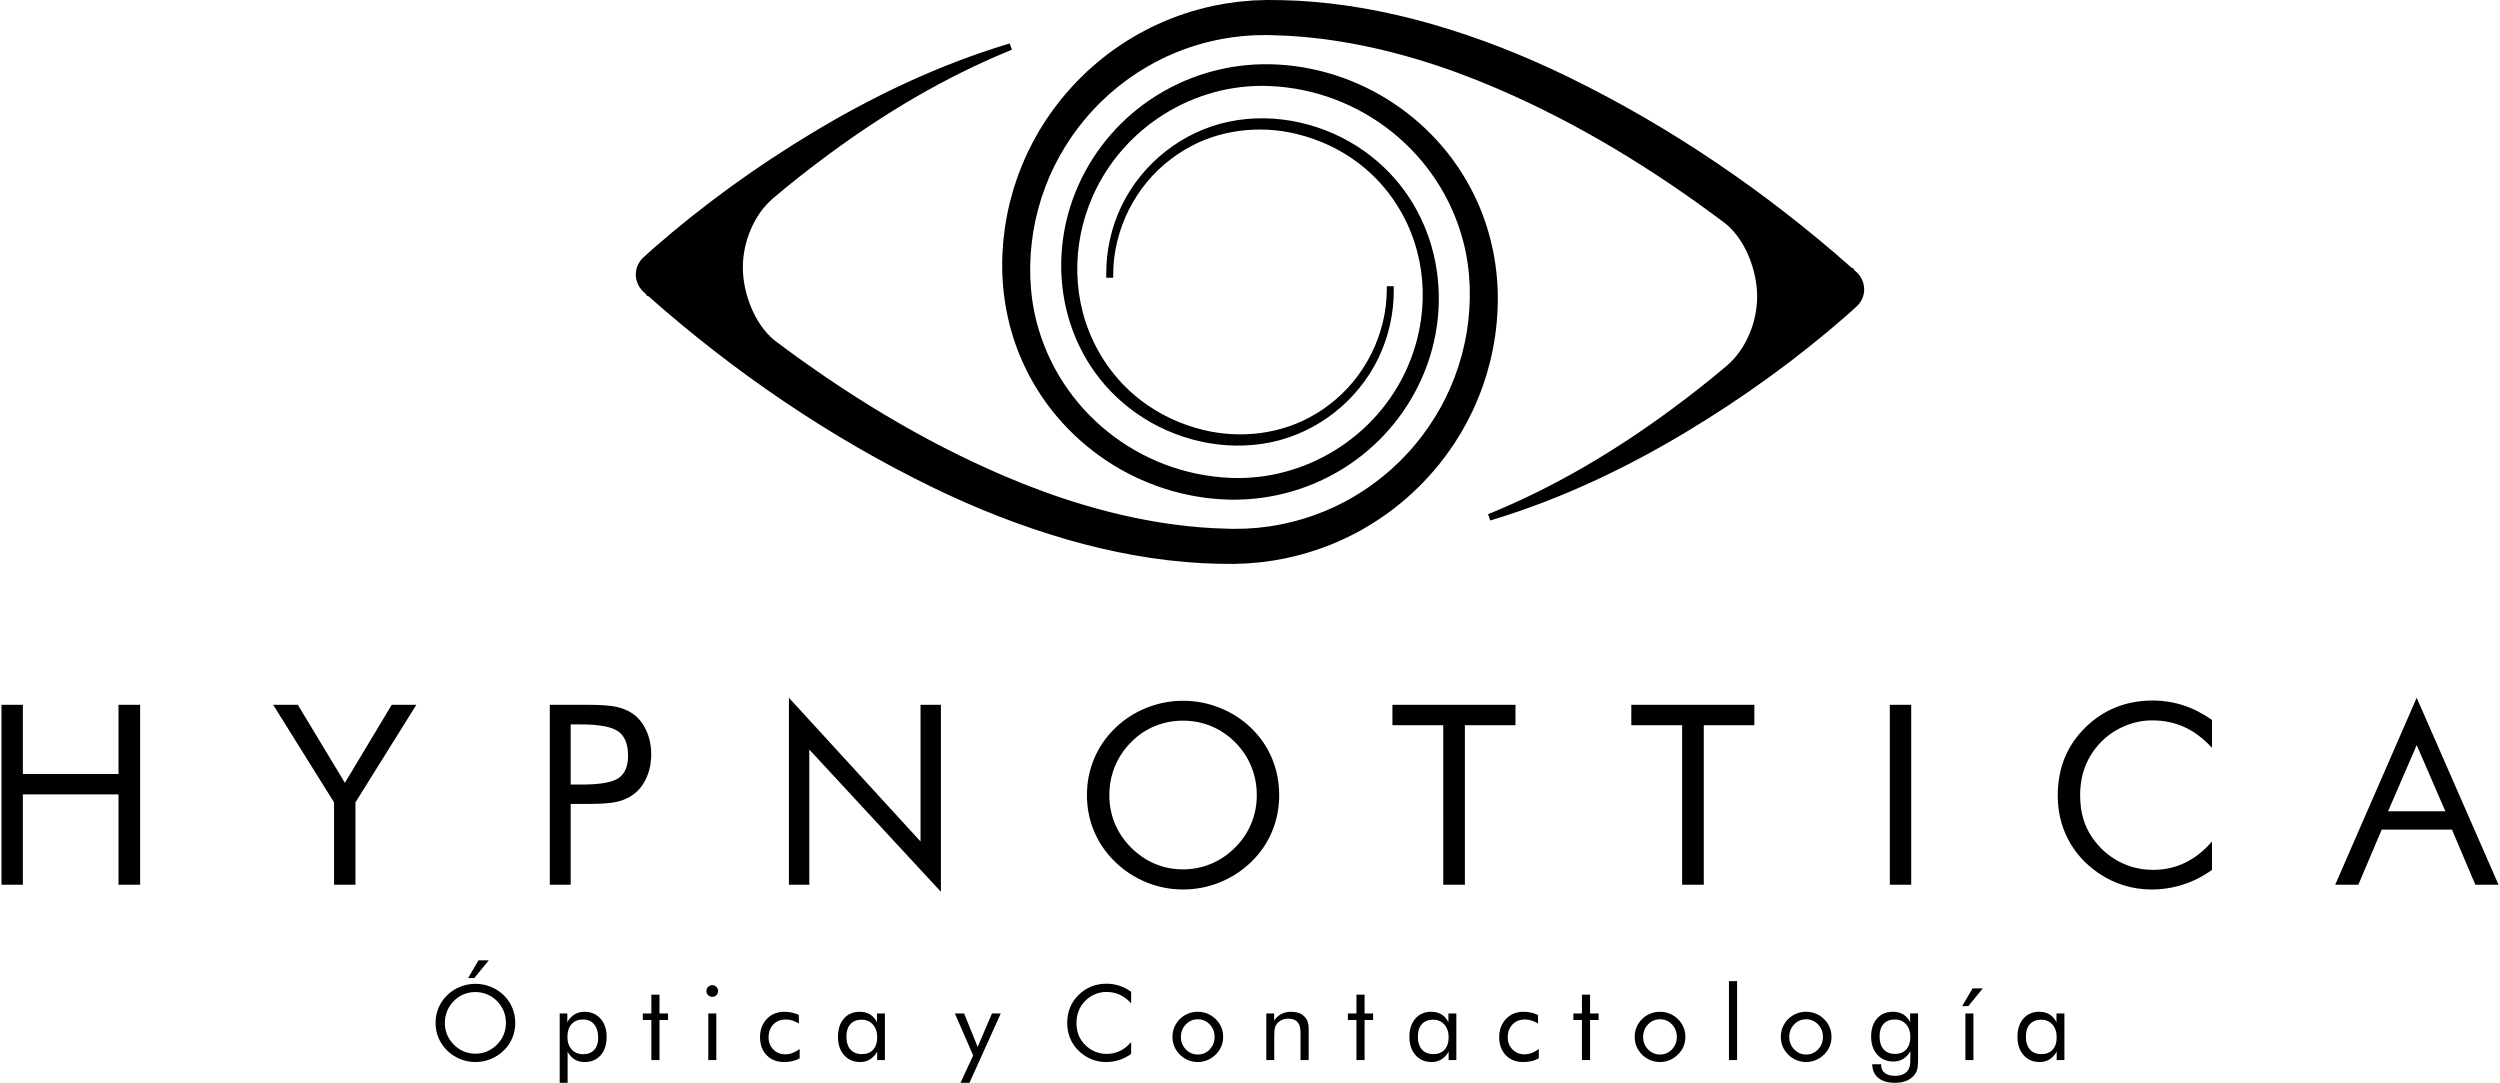
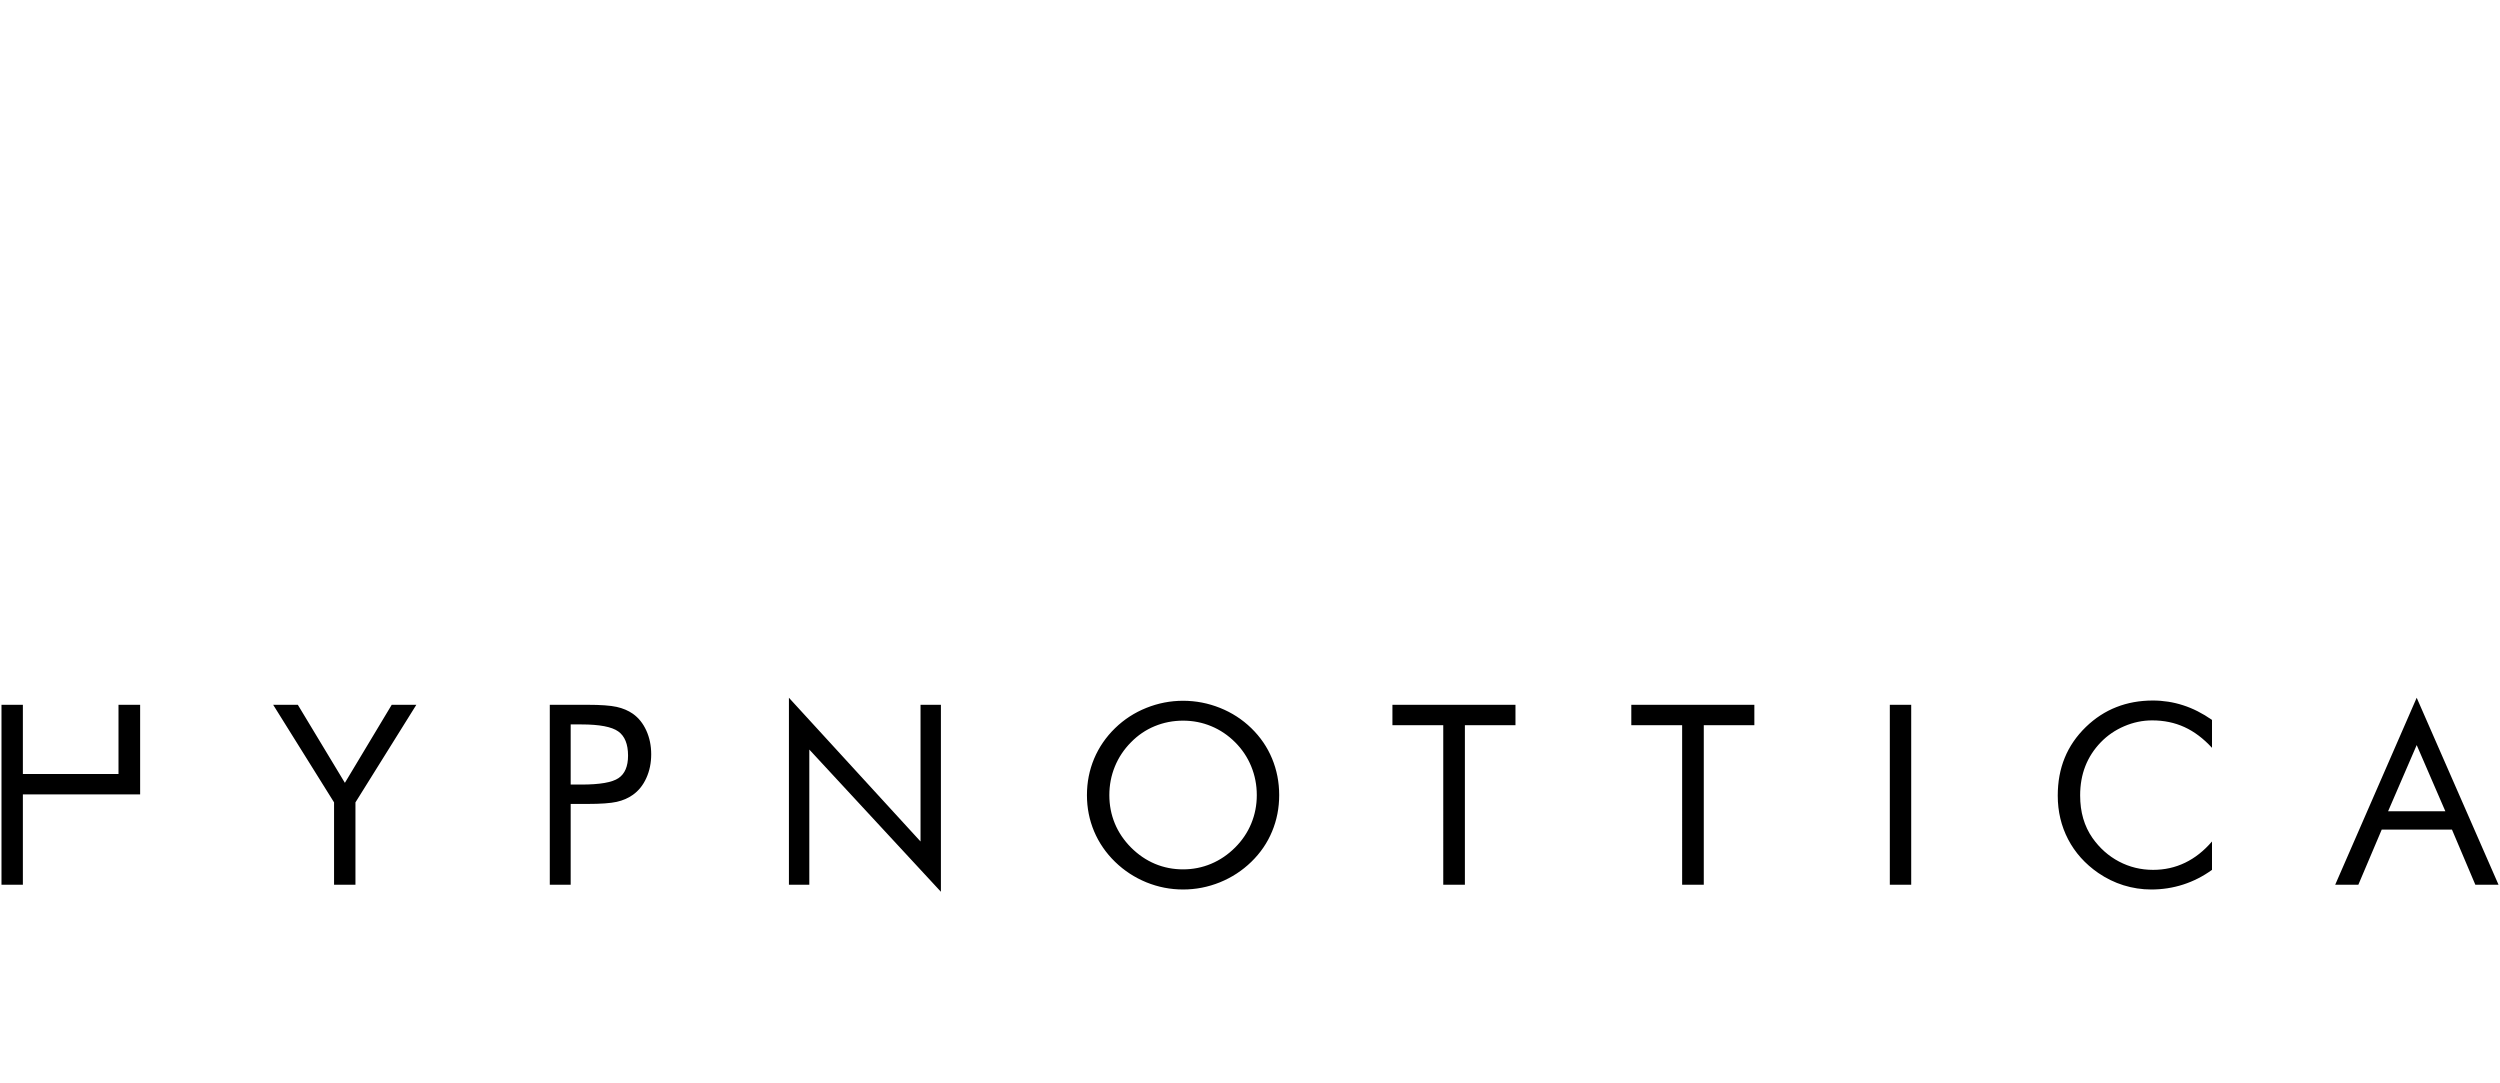
<svg xmlns="http://www.w3.org/2000/svg" xml:space="preserve" width="1226" height="531" version="1.1" style="shape-rendering:geometricPrecision;text-rendering:geometricPrecision;image-rendering:optimizeQuality;fill-rule:evenodd;clip-rule:evenodd" viewBox="0 0 4218.42 1829.24" id="svg3">
  <defs id="defs1">
    <style type="text/css" id="style1">.fil0{fill:#fff;fill-rule:nonzero}</style>
  </defs>
  <g id="Layer_x0020_1">
    <g id="_2201783313968" style="fill:#000">
-       <path class="fil0" d="M0 1494.62v-303.95h36.13v116.9h161.54v-116.9h36.56v303.95h-36.56v-152.61H36.13v152.61H0zm561.84 0v-139.08l-102.87-164.87h41.66l79.49 131.85 79.14-131.85h41.59l-102.87 164.87v139.08h-36.14zm399.74-136.46v136.46h-35.29v-303.95h63.7c22.32 0 38.75 1.2 49.24 3.54 10.56 2.34 19.7 6.24 27.42 11.62 9.7 6.87 17.29 16.37 22.74 28.41 5.46 12.05 8.22 25.37 8.22 40.03 0 14.74-2.76 28.06-8.22 40.1-5.45 12.05-13.04 21.54-22.74 28.41-7.72 5.53-16.86 9.5-27.28 11.84-10.48 2.33-26.92 3.54-49.38 3.54H961.58zm0-32.74h18.28c30.96 0 51.86-3.61 62.56-10.91 10.7-7.22 16.08-19.9 16.08-38.04 0-19.34-5.52-32.95-16.51-40.81-10.98-7.86-31.74-11.83-62.13-11.83h-18.28v101.59zm368.7 169.2v-315.85l222.33 242.8v-230.9h34.43v315.85l-222.32-240.25v228.35h-34.44zm665.85-25.94c16.58 0 32.45-3.11 47.4-9.42 15.02-6.3 28.55-15.52 40.6-27.56 11.9-11.9 20.97-25.36 27.2-40.45 6.24-15.1 9.35-31.11 9.35-47.97 0-17.01-3.11-33.23-9.42-48.6-6.3-15.38-15.37-28.91-27.13-40.67-11.91-11.9-25.37-20.97-40.39-27.21-14.95-6.23-30.89-9.35-47.61-9.35-16.86 0-32.87 3.12-47.96 9.35-15.09 6.24-28.41 15.31-40.03 27.21-11.91 12.04-20.97 25.65-27.21 40.88-6.23 15.23-9.35 31.38-9.35 48.39 0 16.86 3.05 32.8 9.21 47.75 6.16 14.95 15.3 28.49 27.35 40.67 12.18 12.19 25.72 21.4 40.52 27.63 14.88 6.24 30.75 9.35 47.47 9.35zm162.39-125.4c0 21.75-4.04 42.23-12.05 61.43-8 19.27-19.69 36.34-35.07 51.29-15.37 14.95-33.08 26.43-53.06 34.58-20.05 8.07-40.74 12.11-62.21 12.11-21.46 0-42.08-4.04-61.99-12.11-19.84-8.15-37.48-19.63-52.85-34.58-15.52-15.09-27.28-32.24-35.43-51.5-8.08-19.2-12.12-39.61-12.12-61.22 0-21.75 4.04-42.23 12.12-61.57 8.15-19.27 19.91-36.49 35.43-51.58 15.23-14.81 32.8-26.21 52.78-34.22 19.91-8 40.6-12.04 62.06-12.04 21.61 0 42.37 4.04 62.42 12.04 19.98 8.01 37.62 19.41 52.85 34.22 15.38 14.95 27.07 32.1 35.07 51.37 8.01 19.34 12.05 39.89 12.05 61.78zm277.17 151.34V1225.1h-85.87v-34.43h207.87v34.43h-85.45v269.52h-36.55zm403.56 0V1225.1h-85.87v-34.43h207.87v34.43h-85.44v269.52h-36.56zm350.85 0v-303.95h36.13v303.95h-36.13zm544.28-231.26c-14.53-15.8-30.05-27.49-46.48-35-16.51-7.58-34.72-11.34-54.63-11.34-16.08 0-31.74 3.26-47.04 9.78-15.24 6.52-28.55 15.59-39.75 27.21-11.62 12.04-20.33 25.51-26.14 40.39-5.81 14.87-8.72 31.31-8.72 49.31 0 14.09 1.71 27.13 5.18 39.03 3.47 11.91 8.64 22.82 15.58 32.81 12.19 17.28 27.14 30.6 44.92 39.95 17.78 9.36 36.98 14.03 57.6 14.03 19.42 0 37.41-4.03 53.99-12.04 16.65-8.01 31.81-19.98 45.49-35.92v47.96c-15.09 10.91-31.32 19.2-48.68 24.8-17.36 5.6-35.35 8.36-53.92 8.36-16.01 0-31.66-2.41-46.9-7.15-15.23-4.75-29.47-11.77-42.79-20.9-22.11-15.31-39.04-34.23-50.73-56.61-11.69-22.46-17.57-47.05-17.57-73.9 0-23.38 3.9-44.71 11.76-63.84 7.8-19.2 19.7-36.55 35.78-52.21 15.52-14.95 32.66-26.15 51.51-33.51 18.85-7.44 39.39-11.13 61.64-11.13 17.64 0 34.64 2.7 51.08 8.01 16.51 5.31 32.73 13.53 48.82 24.72v47.19zm345.81-4.67-48.31 111.8h96.71l-48.4-111.8zm0-79.92 138.23 315.85h-39.18l-39.46-93.1h-118.67l-39.47 93.1h-39.11l137.66-315.85z" id="path1" style="fill:#000" />
-       <path class="fil0" d="M800.63 1780.08c6.87 0 13.45-1.29 19.64-3.9 6.23-2.62 11.84-6.43 16.83-11.43 4.93-4.93 8.69-10.51 11.28-16.76 2.58-6.26 3.87-12.89 3.87-19.89 0-7.05-1.29-13.77-3.9-20.14-2.62-6.37-6.37-11.98-11.25-16.86-4.93-4.93-10.51-8.69-16.74-11.27-6.2-2.59-12.8-3.88-19.73-3.88-6.99 0-13.63 1.29-19.89 3.88-6.25 2.58-11.77 6.34-16.59 11.27-4.93 4.99-8.69 10.63-11.27 16.95-2.59 6.31-3.88 13-3.88 20.05 0 7 1.26 13.6 3.82 19.8 2.55 6.2 6.34 11.8 11.33 16.85 5.05 5.05 10.66 8.87 16.8 11.46 6.17 2.58 12.74 3.87 19.68 3.87zm67.31-51.98c0 9.02-1.68 17.51-5 25.47-3.32 7.99-8.16 15.06-14.53 21.26-6.38 6.19-13.72 10.95-22 14.33-8.31 3.35-16.89 5.02-25.78 5.02-8.9 0-17.45-1.67-25.7-5.02-8.22-3.38-15.54-8.14-21.91-14.33-6.43-6.26-11.31-13.36-14.68-21.35-3.35-7.96-5.02-16.42-5.02-25.38 0-9.01 1.67-17.5 5.02-25.52 3.37-7.99 8.25-15.12 14.68-21.38 6.32-6.13 13.6-10.86 21.88-14.18 8.25-3.32 16.83-4.99 25.73-4.99 8.95 0 17.56 1.67 25.87 4.99 8.28 3.32 15.59 8.05 21.91 14.18 6.37 6.2 11.21 13.31 14.53 21.3 3.32 8.01 5 16.53 5 25.6zm-79.65-75.76 17.56-29.96h17.33l-24.55 29.96h-10.34zm167.77 99.37c0 8.85 2.44 15.92 7.32 21.27 4.87 5.31 11.33 7.99 19.38 7.99 7.84 0 14.04-2.44 18.53-7.32 4.49-4.87 6.75-11.63 6.75-20.29 0-9.69-2.26-17.3-6.75-22.82-4.49-5.49-10.78-8.25-18.79-8.25-8.23 0-14.66 2.61-19.39 7.84-4.7 5.2-7.05 12.39-7.05 21.58zm-13.03 77.53v-117.17h12.86v14.86c3.05-5.7 7.08-10.07 12.04-13.1 4.99-3.05 10.57-4.58 16.71-4.58 11.36 0 20.47 3.88 27.34 11.63 6.9 7.72 10.34 18 10.34 30.78 0 13.03-3.38 23.37-10.1 31.04-6.76 7.66-15.77 11.48-27.08 11.48-6.46 0-12.13-1.47-16.95-4.43-4.81-2.94-8.72-7.34-11.77-13.16v52.65h-13.39zm154.85-106.07h-14.45v-11.1h14.45v-31.72h13.74v31.72h14.45v11.1h-14.45v67.66h-13.74v-67.66zm93.01-49.04c0-2.67.96-5 2.87-6.93 1.94-1.91 4.29-2.88 7.05-2.88 2.67 0 4.99.97 6.93 2.94 1.91 1.94 2.88 4.28 2.88 7.05 0 2.69-.94 5.02-2.85 6.89-1.88 1.91-4.23 2.85-6.96 2.85-2.76 0-5.11-.94-7.05-2.85-1.91-1.87-2.87-4.25-2.87-7.07zm3.17 116.7v-78.76h13.57v78.76h-13.57zm154.38-18.68v15.69c-3.55 2.11-7.54 3.7-12.01 4.75-4.43 1.06-9.25 1.59-14.42 1.59-12.15 0-21.94-3.85-29.37-11.57-7.42-7.73-11.16-17.86-11.16-30.42 0-12.63 3.85-22.94 11.55-30.93 7.69-8.01 17.53-12.01 29.51-12.01 4.35 0 8.6.47 12.78 1.38 4.17.91 8.07 2.26 11.74 4.05v14.48c-3.44-2.23-6.99-3.93-10.66-5.11-3.67-1.17-7.4-1.76-11.19-1.76-8.84 0-15.94 2.76-21.26 8.31-5.34 5.52-8.02 12.89-8.02 22.06 0 8.1 2.68 14.85 8.05 20.32 5.38 5.43 12.1 8.16 20.18 8.16 4.08 0 8.07-.73 11.98-2.17 3.9-1.44 7.98-3.7 12.3-6.82zm130.95-19.91c0-8.89-2.44-16.06-7.28-21.46-4.85-5.44-11.16-8.14-18.98-8.14-8.07 0-14.38 2.5-18.91 7.49-4.55 4.99-6.81 11.95-6.81 20.91 0 9.52 2.29 16.86 6.84 22 4.56 5.17 11.05 7.75 19.42 7.75 8.01 0 14.33-2.5 18.88-7.52 4.55-5.02 6.84-12.04 6.84-21.03zm13.04-40.17v78.76h-13.04v-14.27c-3.14 5.73-7.19 10.1-12.1 13.1-4.9 3.02-10.4 4.52-16.47 4.52-11.28 0-20.41-3.88-27.32-11.66-6.89-7.78-10.36-18.06-10.36-30.86 0-12.95 3.35-23.26 10.07-30.93 6.7-7.66 15.68-11.48 26.93-11.48 6.58 0 12.31 1.47 17.15 4.43 4.85 2.97 8.78 7.41 11.75 13.25v-14.86h13.39zm127.75 117.17 21.35-46.13-30.9-71.04h15.57l22.91 56.56 24.25-56.56h14.8l-52.83 117.17h-15.15zm288.24-134.26c-6.02-6.55-12.45-11.4-19.26-14.51-6.85-3.14-14.4-4.7-22.65-4.7-6.66 0-13.16 1.35-19.5 4.06-6.31 2.7-11.83 6.46-16.47 11.27-4.82 4.99-8.43 10.57-10.84 16.74-2.41 6.17-3.61 12.98-3.61 20.44 0 5.84.7 11.25 2.14 16.18 1.44 4.94 3.59 9.46 6.46 13.6 5.05 7.17 11.25 12.69 18.62 16.56 7.37 3.88 15.33 5.82 23.88 5.82 8.04 0 15.5-1.68 22.38-4.99 6.9-3.33 13.18-8.29 18.85-14.89v19.88c-6.26 4.52-12.98 7.95-20.18 10.27-7.19 2.33-14.65 3.47-22.35 3.47-6.63 0-13.12-1-19.43-2.97-6.32-1.96-12.22-4.87-17.74-8.66-9.17-6.34-16.18-14.18-21.03-23.46-4.85-9.31-7.28-19.5-7.28-30.63 0-9.69 1.61-18.54 4.87-26.46 3.23-7.96 8.17-15.16 14.83-21.65 6.43-6.19 13.54-10.83 21.35-13.89 7.81-3.08 16.33-4.61 25.55-4.61 7.32 0 14.36 1.12 21.17 3.32 6.85 2.2 13.57 5.61 20.24 10.25v19.56zm84.07 56.73c0 8.32 2.8 15.37 8.35 21.12 5.58 5.79 12.33 8.66 20.23 8.66 7.87 0 14.57-2.87 20.09-8.66 5.49-5.75 8.25-12.8 8.25-21.12 0-8.31-2.76-15.35-8.25-21.11-5.52-5.79-12.22-8.66-20.09-8.66-7.96 0-14.71 2.87-20.26 8.66-5.55 5.76-8.32 12.8-8.32 21.11zm-14.27-.05c0-5.79 1.06-11.25 3.18-16.39 2.14-5.11 5.22-9.69 9.31-13.72 4.08-4.02 8.69-7.07 13.86-9.16 5.17-2.08 10.66-3.14 16.53-3.14 5.72 0 11.16 1.06 16.3 3.17 5.14 2.15 9.78 5.23 13.98 9.31 4.08 3.97 7.17 8.49 9.31 13.63 2.11 5.14 3.17 10.57 3.17 16.3 0 5.75-1.06 11.16-3.17 16.24-2.14 5.08-5.23 9.6-9.31 13.53-4.2 4.15-8.87 7.29-14.07 9.49-5.2 2.17-10.6 3.26-16.21 3.26-5.82 0-11.31-1.09-16.5-3.23-5.2-2.14-9.81-5.23-13.89-9.25-4.09-4.14-7.17-8.72-9.31-13.77-2.12-5.05-3.18-10.46-3.18-16.27zm158.56 39.17v-78.76h13.21v12.16c3.38-5.05 7.46-8.81 12.22-11.28 4.76-2.46 10.28-3.7 16.5-3.7 9.31 0 16.57 2.47 21.76 7.4 5.23 4.93 7.85 11.81 7.85 20.59v53.59h-13.75v-46.37c0-7.99-1.67-13.89-5.02-17.77-3.38-3.87-8.54-5.81-15.54-5.81-4.02 0-7.69.74-10.98 2.2-3.29 1.47-6.02 3.53-8.22 6.23-1.65 2.05-2.85 4.43-3.56 7.05-.73 2.64-1.08 7.22-1.08 13.77v40.7h-13.39zm152.27-67.66h-14.45v-11.1h14.45v-31.72h13.74v31.72h14.45v11.1h-14.45v67.66h-13.74v-67.66zm155.73 29.07c0-8.89-2.44-16.06-7.28-21.46-4.85-5.44-11.16-8.14-18.98-8.14-8.07 0-14.38 2.5-18.91 7.49-4.55 4.99-6.81 11.95-6.81 20.91 0 9.52 2.29 16.86 6.84 22 4.55 5.17 11.05 7.75 19.42 7.75 8.01 0 14.33-2.5 18.88-7.52 4.55-5.02 6.84-12.04 6.84-21.03zm13.04-40.17v78.76h-13.04v-14.27c-3.14 5.73-7.19 10.1-12.1 13.1-4.9 3.02-10.4 4.52-16.47 4.52-11.28 0-20.41-3.88-27.32-11.66-6.9-7.78-10.36-18.06-10.36-30.86 0-12.95 3.35-23.26 10.07-30.93 6.7-7.66 15.68-11.48 26.93-11.48 6.58 0 12.31 1.47 17.15 4.43 4.85 2.97 8.78 7.41 11.75 13.25v-14.86h13.39zm139.35 60.08v15.69c-3.56 2.11-7.55 3.7-12.01 4.75-4.44 1.06-9.26 1.59-14.43 1.59-12.15 0-21.93-3.85-29.36-11.57-7.43-7.73-11.16-17.86-11.16-30.42 0-12.63 3.85-22.94 11.54-30.93 7.7-8.01 17.53-12.01 29.52-12.01 4.34 0 8.6.47 12.77 1.38 4.17.91 8.08 2.26 11.75 4.05v14.48c-3.44-2.23-6.99-3.93-10.67-5.11-3.67-1.17-7.39-1.76-11.18-1.76-8.84 0-15.95 2.76-21.26 8.31-5.35 5.52-8.02 12.89-8.02 22.06 0 8.1 2.67 14.85 8.05 20.32 5.37 5.43 12.09 8.16 20.17 8.16 4.08 0 8.08-.73 11.98-2.17 3.91-1.44 7.99-3.7 12.31-6.82zm72.8-48.98h-14.45v-11.1h14.45v-31.72h13.74v31.72h14.45v11.1h-14.45v67.66h-13.74v-67.66zm103.4 28.54c0 8.32 2.79 15.37 8.34 21.12 5.58 5.79 12.33 8.66 20.24 8.66 7.87 0 14.56-2.87 20.08-8.66 5.49-5.75 8.25-12.8 8.25-21.12 0-8.31-2.76-15.35-8.25-21.11-5.52-5.79-12.21-8.66-20.08-8.66-7.96 0-14.72 2.87-20.27 8.66-5.55 5.76-8.31 12.8-8.31 21.11zm-14.27-.05c0-5.79 1.06-11.25 3.17-16.39 2.14-5.11 5.23-9.69 9.31-13.72 4.08-4.02 8.69-7.07 13.86-9.16 5.17-2.08 10.66-3.14 16.53-3.14 5.73 0 11.16 1.06 16.3 3.17 5.14 2.15 9.78 5.23 13.98 9.31 4.08 3.97 7.17 8.49 9.31 13.63 2.11 5.14 3.17 10.57 3.17 16.3 0 5.75-1.06 11.16-3.17 16.24-2.14 5.08-5.23 9.6-9.31 13.53-4.2 4.15-8.87 7.29-14.06 9.49-5.2 2.17-10.61 3.26-16.22 3.26-5.81 0-11.3-1.09-16.5-3.23-5.2-2.14-9.81-5.23-13.89-9.25-4.08-4.14-7.17-8.72-9.31-13.77-2.11-5.05-3.17-10.46-3.17-16.27zm159.25 39.17v-133.38h13.75v133.38h-13.75zm101.88-39.12c0 8.32 2.79 15.37 8.34 21.12 5.58 5.79 12.34 8.66 20.24 8.66 7.87 0 14.56-2.87 20.08-8.66 5.5-5.75 8.26-12.8 8.26-21.12 0-8.31-2.76-15.35-8.26-21.11-5.52-5.79-12.21-8.66-20.08-8.66-7.96 0-14.72 2.87-20.27 8.66-5.54 5.76-8.31 12.8-8.31 21.11zm-14.27-.05c0-5.79 1.06-11.25 3.17-16.39 2.15-5.11 5.23-9.69 9.31-13.72 4.08-4.02 8.69-7.07 13.86-9.16 5.17-2.08 10.66-3.14 16.54-3.14 5.72 0 11.16 1.06 16.29 3.17 5.14 2.15 9.78 5.23 13.98 9.31 4.09 3.97 7.17 8.49 9.31 13.63 2.12 5.14 3.17 10.57 3.17 16.3 0 5.75-1.05 11.16-3.17 16.24-2.14 5.08-5.22 9.6-9.31 13.53-4.2 4.15-8.87 7.29-14.06 9.49-5.2 2.17-10.6 3.26-16.21 3.26-5.82 0-11.31-1.09-16.51-3.23-5.2-2.14-9.81-5.23-13.89-9.25-4.08-4.14-7.16-8.72-9.31-13.77-2.11-5.05-3.17-10.46-3.17-16.27zm218.82.05c0-8.83-2.41-15.94-7.23-21.35-4.84-5.37-11.16-8.07-19.03-8.07-8.07 0-14.39 2.5-18.94 7.49-4.52 4.99-6.79 11.95-6.79 20.91 0 9.51 2.3 16.85 6.85 21.99 4.55 5.17 11.01 7.76 19.41 7.76 8.02 0 14.33-2.53 18.88-7.61 4.55-5.08 6.85-12.13 6.85-21.12zm13.03-39.64v77.38c0 8.55-.58 14.63-1.73 18.27-1.15 3.61-3.02 6.84-5.67 9.72-3.67 3.96-8.16 6.93-13.48 8.87-5.28 1.97-11.39 2.93-18.26 2.93-11.96 0-21.23-2.73-27.93-8.19-6.7-5.46-10.16-13.18-10.45-23.17h15.15v1.03c0 5.93 2.03 10.48 6.11 13.71 4.08 3.2 9.83 4.82 17.29 4.82 5.41 0 10.02-.88 13.84-2.62 3.81-1.76 6.72-4.37 8.72-7.8 1.2-1.94 2.08-4.24 2.58-6.82.53-2.58.8-6.28.8-11.1V1775.88c-3.06 5.61-7.05 9.9-11.96 12.93-4.93 2.99-10.48 4.49-16.62 4.49-11.31 0-20.41-3.85-27.31-11.54-6.9-7.67-10.37-17.89-10.37-30.6 0-12.87 3.35-23.06 10.08-30.6 6.69-7.55 15.68-11.31 26.93-11.31 6.51 0 12.27 1.47 17.2 4.43 4.94 2.97 8.81 7.35 11.69 13.07v-14.68h13.39zm79.97 78.76v-78.76h13.57v78.76h-13.57zm-5.46-91.09 17.56-29.96h17.33l-24.55 29.96h-10.34zm159.67 52.5c0-8.89-2.44-16.06-7.28-21.46-4.85-5.44-11.16-8.14-18.97-8.14-8.08 0-14.39 2.5-18.92 7.49-4.55 4.99-6.81 11.95-6.81 20.91 0 9.52 2.29 16.86 6.84 22 4.56 5.17 11.05 7.75 19.42 7.75 8.01 0 14.33-2.5 18.88-7.52 4.55-5.02 6.84-12.04 6.84-21.03zm13.04-40.17v78.76h-13.04v-14.27c-3.14 5.73-7.19 10.1-12.1 13.1-4.9 3.02-10.39 4.52-16.47 4.52-11.28 0-20.41-3.88-27.32-11.66-6.89-7.78-10.36-18.06-10.36-30.86 0-12.95 3.35-23.26 10.07-30.93 6.7-7.66 15.69-11.48 26.93-11.48 6.58 0 12.31 1.47 17.15 4.43 4.85 2.97 8.78 7.41 11.75 13.25v-14.86h13.39z" id="path2" style="fill:#000" />
+       <path class="fil0" d="M0 1494.62v-303.95h36.13v116.9h161.54v-116.9h36.56v303.95v-152.61H36.13v152.61H0zm561.84 0v-139.08l-102.87-164.87h41.66l79.49 131.85 79.14-131.85h41.59l-102.87 164.87v139.08h-36.14zm399.74-136.46v136.46h-35.29v-303.95h63.7c22.32 0 38.75 1.2 49.24 3.54 10.56 2.34 19.7 6.24 27.42 11.62 9.7 6.87 17.29 16.37 22.74 28.41 5.46 12.05 8.22 25.37 8.22 40.03 0 14.74-2.76 28.06-8.22 40.1-5.45 12.05-13.04 21.54-22.74 28.41-7.72 5.53-16.86 9.5-27.28 11.84-10.48 2.33-26.92 3.54-49.38 3.54H961.58zm0-32.74h18.28c30.96 0 51.86-3.61 62.56-10.91 10.7-7.22 16.08-19.9 16.08-38.04 0-19.34-5.52-32.95-16.51-40.81-10.98-7.86-31.74-11.83-62.13-11.83h-18.28v101.59zm368.7 169.2v-315.85l222.33 242.8v-230.9h34.43v315.85l-222.32-240.25v228.35h-34.44zm665.85-25.94c16.58 0 32.45-3.11 47.4-9.42 15.02-6.3 28.55-15.52 40.6-27.56 11.9-11.9 20.97-25.36 27.2-40.45 6.24-15.1 9.35-31.11 9.35-47.97 0-17.01-3.11-33.23-9.42-48.6-6.3-15.38-15.37-28.91-27.13-40.67-11.91-11.9-25.37-20.97-40.39-27.21-14.95-6.23-30.89-9.35-47.61-9.35-16.86 0-32.87 3.12-47.96 9.35-15.09 6.24-28.41 15.31-40.03 27.21-11.91 12.04-20.97 25.65-27.21 40.88-6.23 15.23-9.35 31.38-9.35 48.39 0 16.86 3.05 32.8 9.21 47.75 6.16 14.95 15.3 28.49 27.35 40.67 12.18 12.19 25.72 21.4 40.52 27.63 14.88 6.24 30.75 9.35 47.47 9.35zm162.39-125.4c0 21.75-4.04 42.23-12.05 61.43-8 19.27-19.69 36.34-35.07 51.29-15.37 14.95-33.08 26.43-53.06 34.58-20.05 8.07-40.74 12.11-62.21 12.11-21.46 0-42.08-4.04-61.99-12.11-19.84-8.15-37.48-19.63-52.85-34.58-15.52-15.09-27.28-32.24-35.43-51.5-8.08-19.2-12.12-39.61-12.12-61.22 0-21.75 4.04-42.23 12.12-61.57 8.15-19.27 19.91-36.49 35.43-51.58 15.23-14.81 32.8-26.21 52.78-34.22 19.91-8 40.6-12.04 62.06-12.04 21.61 0 42.37 4.04 62.42 12.04 19.98 8.01 37.62 19.41 52.85 34.22 15.38 14.95 27.07 32.1 35.07 51.37 8.01 19.34 12.05 39.89 12.05 61.78zm277.17 151.34V1225.1h-85.87v-34.43h207.87v34.43h-85.45v269.52h-36.55zm403.56 0V1225.1h-85.87v-34.43h207.87v34.43h-85.44v269.52h-36.56zm350.85 0v-303.95h36.13v303.95h-36.13zm544.28-231.26c-14.53-15.8-30.05-27.49-46.48-35-16.51-7.58-34.72-11.34-54.63-11.34-16.08 0-31.74 3.26-47.04 9.78-15.24 6.52-28.55 15.59-39.75 27.21-11.62 12.04-20.33 25.51-26.14 40.39-5.81 14.87-8.72 31.31-8.72 49.31 0 14.09 1.71 27.13 5.18 39.03 3.47 11.91 8.64 22.82 15.58 32.81 12.19 17.28 27.14 30.6 44.92 39.95 17.78 9.36 36.98 14.03 57.6 14.03 19.42 0 37.41-4.03 53.99-12.04 16.65-8.01 31.81-19.98 45.49-35.92v47.96c-15.09 10.91-31.32 19.2-48.68 24.8-17.36 5.6-35.35 8.36-53.92 8.36-16.01 0-31.66-2.41-46.9-7.15-15.23-4.75-29.47-11.77-42.79-20.9-22.11-15.31-39.04-34.23-50.73-56.61-11.69-22.46-17.57-47.05-17.57-73.9 0-23.38 3.9-44.71 11.76-63.84 7.8-19.2 19.7-36.55 35.78-52.21 15.52-14.95 32.66-26.15 51.51-33.51 18.85-7.44 39.39-11.13 61.64-11.13 17.64 0 34.64 2.7 51.08 8.01 16.51 5.31 32.73 13.53 48.82 24.72v47.19zm345.81-4.67-48.31 111.8h96.71l-48.4-111.8zm0-79.92 138.23 315.85h-39.18l-39.46-93.1h-118.67l-39.47 93.1h-39.11l137.66-315.85z" id="path1" style="fill:#000" />
    </g>
-     <path d="M2116.95 59.57c-6.7.3-13.42.98-20.12 1.37-6.68.82-13.38 1.52-20.06 2.39-4.46.78-8.94 1.5-13.36 2.26-30.98 5.58-61.51 14.89-90.21 27.85l-.22.09c-8.23 3.32-16.27 7.83-24.27 11.74-4.99 2.72-9.88 5.66-14.74 8.3-5.87 3.38-11.5 7.19-17.27 10.73-6.38 4.45-13.17 8.78-19.24 13.61-4.45 3.52-9.13 6.82-13.46 10.47-4.36 3.68-8.66 7.43-13.04 11.07-4.94 4.63-9.99 9.17-14.73 13.85-4.68 4.96-9.65 9.64-14.17 14.75-4.41 4.99-9.27 10.13-13.32 15.36-3.18 4.11-6.53 8.08-9.63 12.01-3.74 5.11-7.41 10.28-11.04 15.23-3.83 5.6-7.48 11.4-11.16 17.11-2.28 3.96-4.66 7.86-7.06 12-4.14 6.58-7.42 14.03-11.18 20.88-1.45 3.07-2.84 6.17-4.37 9.41-4.07 7.99-7.18 16.78-10.56 24.91-2.44 6.4-4.51 12.94-6.84 19.38-2.04 6.5-3.79 13.1-5.77 19.62-1.64 6.61-3.26 13.23-4.71 19.78-1.14 6.26-2.36 12.45-3.5 18.56-7.89 49.92-6.96 101.54 5.57 150.64 38.5 150.94 173.3 258.38 328.66 264.43 126.54 4.93 245.71-69.55 297.28-185.12 37.19-83.36 36.18-179.83-7.83-260.44-37.82-69.26-101.67-116.61-178.08-135.38-63.38-15.57-132.99-7.37-189.27 26.42-3.53 2.11-6.95 4.4-10.46 6.54-4.22 3-8.69 5.84-12.87 9.2-60.5 45.28-97.5 119.2-97.83 194.75l-.02 5.84-11.68.01-.04-5.84c-.28-39.65 8.52-79.34 25.67-115.1 34.74-72.47 103.11-126.45 181.87-142.77 78.72-16.31 163.08 3.54 228.37 49.82 123.28 87.37 157.46 250.51 96.3 385.7-28.13 62.18-73.85 114.36-131.77 150.45-61.58 38.37-133.47 56.41-205.87 52.11-150.68-8.95-285-105.33-341.54-245.31-21.09-52.21-30.67-109.2-28.53-165.43-.03-5.08.66-10.19.89-15.26.49-10.76 2.06-21.69 3.33-32.4l.04-.31c1.18-6.85 2.27-13.71 3.48-20.55 1.33-7.47 3.32-14.96 4.91-22.39l.07-.3c1.97-7.34 3.98-14.67 6.09-22.16 1.89-6.04 3.99-12.02 5.93-18.04.43-1.34.86-2.67 1.37-3.91 1.81-4.71 3.62-9.42 5.41-14.11 3.16-8.36 7.07-16.43 10.62-24.63l.14-.3c.58-1.15 1.14-2.32 1.71-3.41 2.28-4.52 4.5-9.1 6.82-13.6 3.5-6.8 7.46-13.38 11.24-20.19 3.86-6.56 8.16-12.96 12.18-19.43l.1-.16.11-.16c4.44-6.2 8.61-12.69 13.2-18.76 3.83-5.06 7.79-10.01 11.63-15.06l.18-.22c5.73-6.82 11.5-13.89 17.6-20.37 5.29-5.61 10.47-11.41 16.02-16.65 3.66-3.53 7.27-7.13 10.96-10.62l.21-.19c5.79-4.98 11.39-10.32 17.3-15.14 4.92-4.01 9.94-7.91 14.88-11.9l.21-.17c7.2-5.29 14.5-10.78 21.96-15.67 4.26-2.79 8.52-5.56 12.78-8.34 6.38-4.17 13.32-7.81 19.88-11.76l.28-.15c9.04-4.79 18.24-9.83 27.45-13.91 31.4-14.93 64.95-25.79 99.04-33.07 6.27-1.2 12.56-2.34 19.04-3.56 7.59-1.14 15.21-2.1 23.01-3.17 7.63-.8 15.31-1.29 22.96-1.97l.3-.03c7.65-.28 15.31-.54 23.16-.8 17.52-.01 35.09.28 52.59 1.23 77.14 4.16 153.79 18.49 227.96 39.87 78.48 22.63 154.73 52.77 228.13 88.52 173.76 84.63 334.89 194.59 479.5 322.65l3.75 1.53-.12 1.69c.67.6 1.34 1.19 2.01 1.79 19.85 15.85 21.18 44.63 1.76 61.45-4.9 4.61-9.94 9.09-15 13.52-84.63 74.16-176.33 140.21-272.78 198.1-102.03 61.23-210.66 112.64-324.66 147.28l-5.36 1.63-3.76-10.55 5.18-2.13c108.11-44.46 209.47-104.78 303.44-174.07 32.35-23.86 64.06-48.62 94.7-74.65 32.75-27.84 51.28-74.22 51.28-116.85 0-43.33-19.44-95.49-53.37-123.22-119.91-90.35-248.8-169.5-387-228.7-86.37-37-176.85-65.49-269.84-79.89-27.64-4.28-55.6-7.25-83.53-8.79-9.28-.51-18.62-.84-27.81-1.02-2.36 0-4.77-.1-6.94-.15-2.31.03-4.63.11-6.86.11-4.54.07-9.12.22-13.66.22zm4.66 832.13c6.68-.82 13.38-1.51 20.06-2.39 4.47-.77 8.94-1.5 13.36-2.25 30.98-5.58 61.51-14.89 90.21-27.85l.22-.09c8.23-3.32 16.27-7.83 24.27-11.74 4.99-2.72 9.88-5.67 14.75-8.3 5.85-3.38 11.49-7.19 17.26-10.73 6.38-4.45 13.17-8.79 19.25-13.61 4.44-3.52 9.12-6.83 13.45-10.48 4.36-3.67 8.66-7.43 13.04-11.07 4.94-4.63 9.99-9.16 14.73-13.84 4.67-4.97 9.65-9.64 14.17-14.75 4.4-5 9.27-10.13 13.32-15.37 3.18-4.11 6.53-8.08 9.63-12.01 3.74-5.11 7.4-10.28 11.04-15.22 3.83-5.61 7.48-11.41 11.16-17.12 2.28-3.96 4.66-7.85 7.06-12 4.14-6.57 7.42-14.03 11.18-20.87 1.45-3.07 2.84-6.18 4.37-9.42 4.08-7.98 7.18-16.77 10.56-24.9 2.43-6.4 4.51-12.94 6.84-19.38 2.04-6.5 3.79-13.1 5.77-19.62 1.64-6.62 3.26-13.24 4.71-19.78 1.14-6.26 2.37-12.46 3.5-18.56 7.89-49.93 6.96-101.54-5.57-150.64-38.51-150.94-173.3-258.39-328.66-264.44-126.54-4.93-245.71 69.56-297.27 185.12-37.2 83.36-36.19 179.84 7.83 260.45 37.81 69.25 101.66 116.6 178.07 135.37 63.39 15.57 132.98 7.37 189.27-26.41 3.52-2.12 6.95-4.4 10.46-6.54 4.22-3 8.69-5.84 12.87-9.21 60.5-45.28 97.51-119.2 97.82-194.74l.03-5.85 11.68-.01.04 5.84c.27 39.65-8.52 79.34-25.67 115.1-34.74 72.48-103.1 126.45-181.87 142.78-78.72 16.31-163.08-3.55-228.37-49.82-123.27-87.37-157.46-250.52-96.3-385.71 28.14-62.18 73.85-114.35 131.77-150.44 61.58-38.38 133.47-56.42 205.87-52.12 150.68 8.96 285 105.33 341.54 245.32 21.08 52.21 30.67 109.19 28.53 165.42.03 5.08-.66 10.19-.89 15.26-.49 10.77-2.06 21.7-3.33 32.4l-.04.31c-1.19 6.85-2.27 13.72-3.49 20.56-1.32 7.46-3.31 14.95-4.9 22.39l-.07.29c-1.97 7.34-3.97 14.67-6.09 22.17-1.9 6.04-3.99 12.01-5.93 18.04-.43 1.33-.87 2.67-1.37 3.9-1.82 4.71-3.62 9.42-5.41 14.11-3.16 8.37-7.07 16.43-10.62 24.63l-.14.3c-.57 1.15-1.14 2.32-1.7 3.42-2.29 4.52-4.51 9.09-6.83 13.6-3.5 6.8-7.46 13.37-11.24 20.19-3.86 6.56-8.15 12.95-12.18 19.43l-.1.15-.11.16c-4.44 6.2-8.61 12.7-13.21 18.77-3.83 5.05-7.78 10.01-11.62 15.05l-.17.22c-5.74 6.82-11.51 13.9-17.61 20.38-5.28 5.6-10.46 11.4-16.02 16.65-3.66 3.52-7.28 7.13-10.96 10.62l-.21.18c-5.79 4.99-11.38 10.33-17.29 15.15-4.93 4.01-9.95 7.9-14.89 11.9l-.21.17c-7.2 5.29-14.5 10.78-21.97 15.67-4.25 2.78-8.51 5.56-12.77 8.34-6.39 4.17-13.32 7.81-19.88 11.75l-.27.16c-9.05 4.79-18.26 9.83-27.46 13.9-31.4 14.93-64.95 25.8-99.04 33.07-6.27 1.21-12.56 2.35-19.04 3.56-7.59 1.15-15.21 2.1-23.01 3.18-7.63.79-15.31 1.28-22.95 1.97l-.31.02c-7.66.28-15.32.55-23.16.8-17.52.01-35.09-.28-52.59-1.22-77.14-4.16-153.79-18.49-227.96-39.88-78.48-22.63-154.72-52.77-228.14-88.52-173.74-84.62-334.89-194.59-479.49-322.64l-3.74-1.53.11-1.69c-.67-.6-1.34-1.2-2.01-1.79-19.86-15.86-21.18-44.63-1.76-61.45 4.9-4.61 9.94-9.09 15-13.53 84.63-74.16 176.33-140.21 272.78-198.09 102.03-61.23 210.66-112.64 324.66-147.28l5.35-1.63 3.76 10.55-5.17 2.13c-108.11 44.46-209.48 104.78-303.44 174.07-32.35 23.85-64.06 48.61-94.7 74.65-32.75 27.83-51.28 74.21-51.28 116.84 0 43.33 19.44 95.49 53.37 123.23 119.91 90.35 248.8 169.5 386.99 228.7 86.38 37 176.86 65.49 269.85 79.88 27.64 4.28 55.59 7.26 83.53 8.79 9.28.51 18.63.84 27.81 1.02 2.36 0 4.77.11 6.94.16 2.31-.03 4.64-.12 6.86-.12 4.54-.06 9.12-.22 13.66-.22 6.7-.29 13.42-.98 20.12-1.37z" id="path3" style="fill:#000" />
  </g>
</svg>